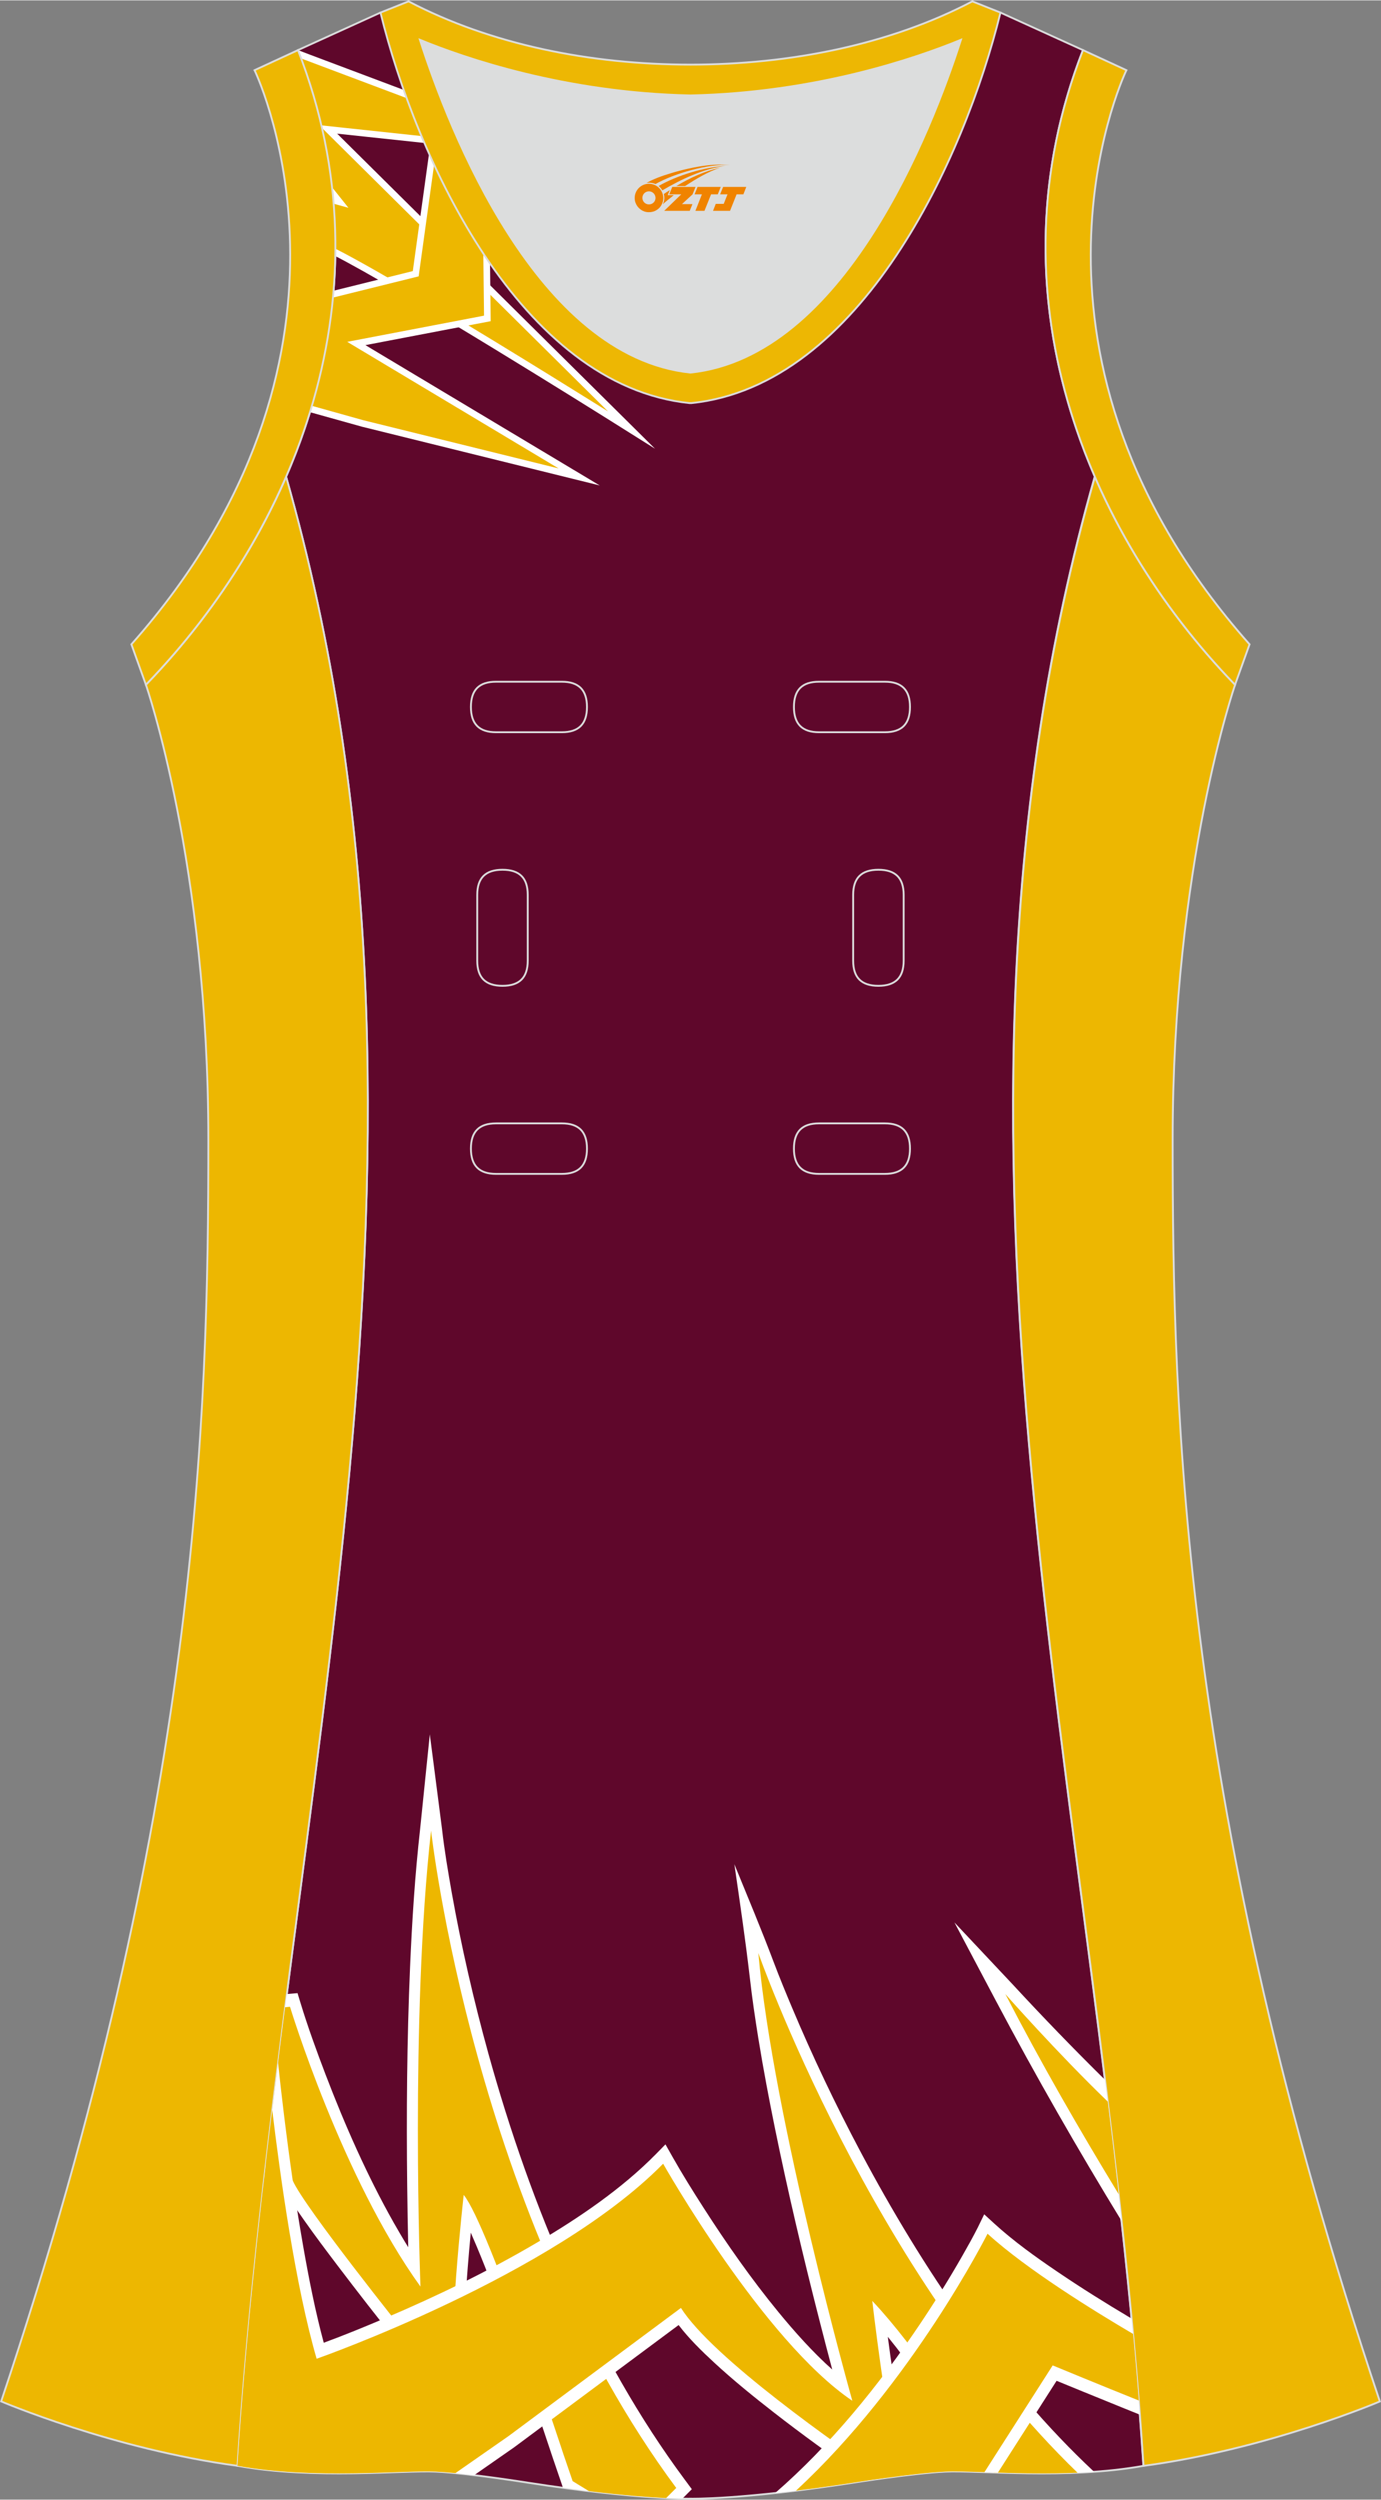
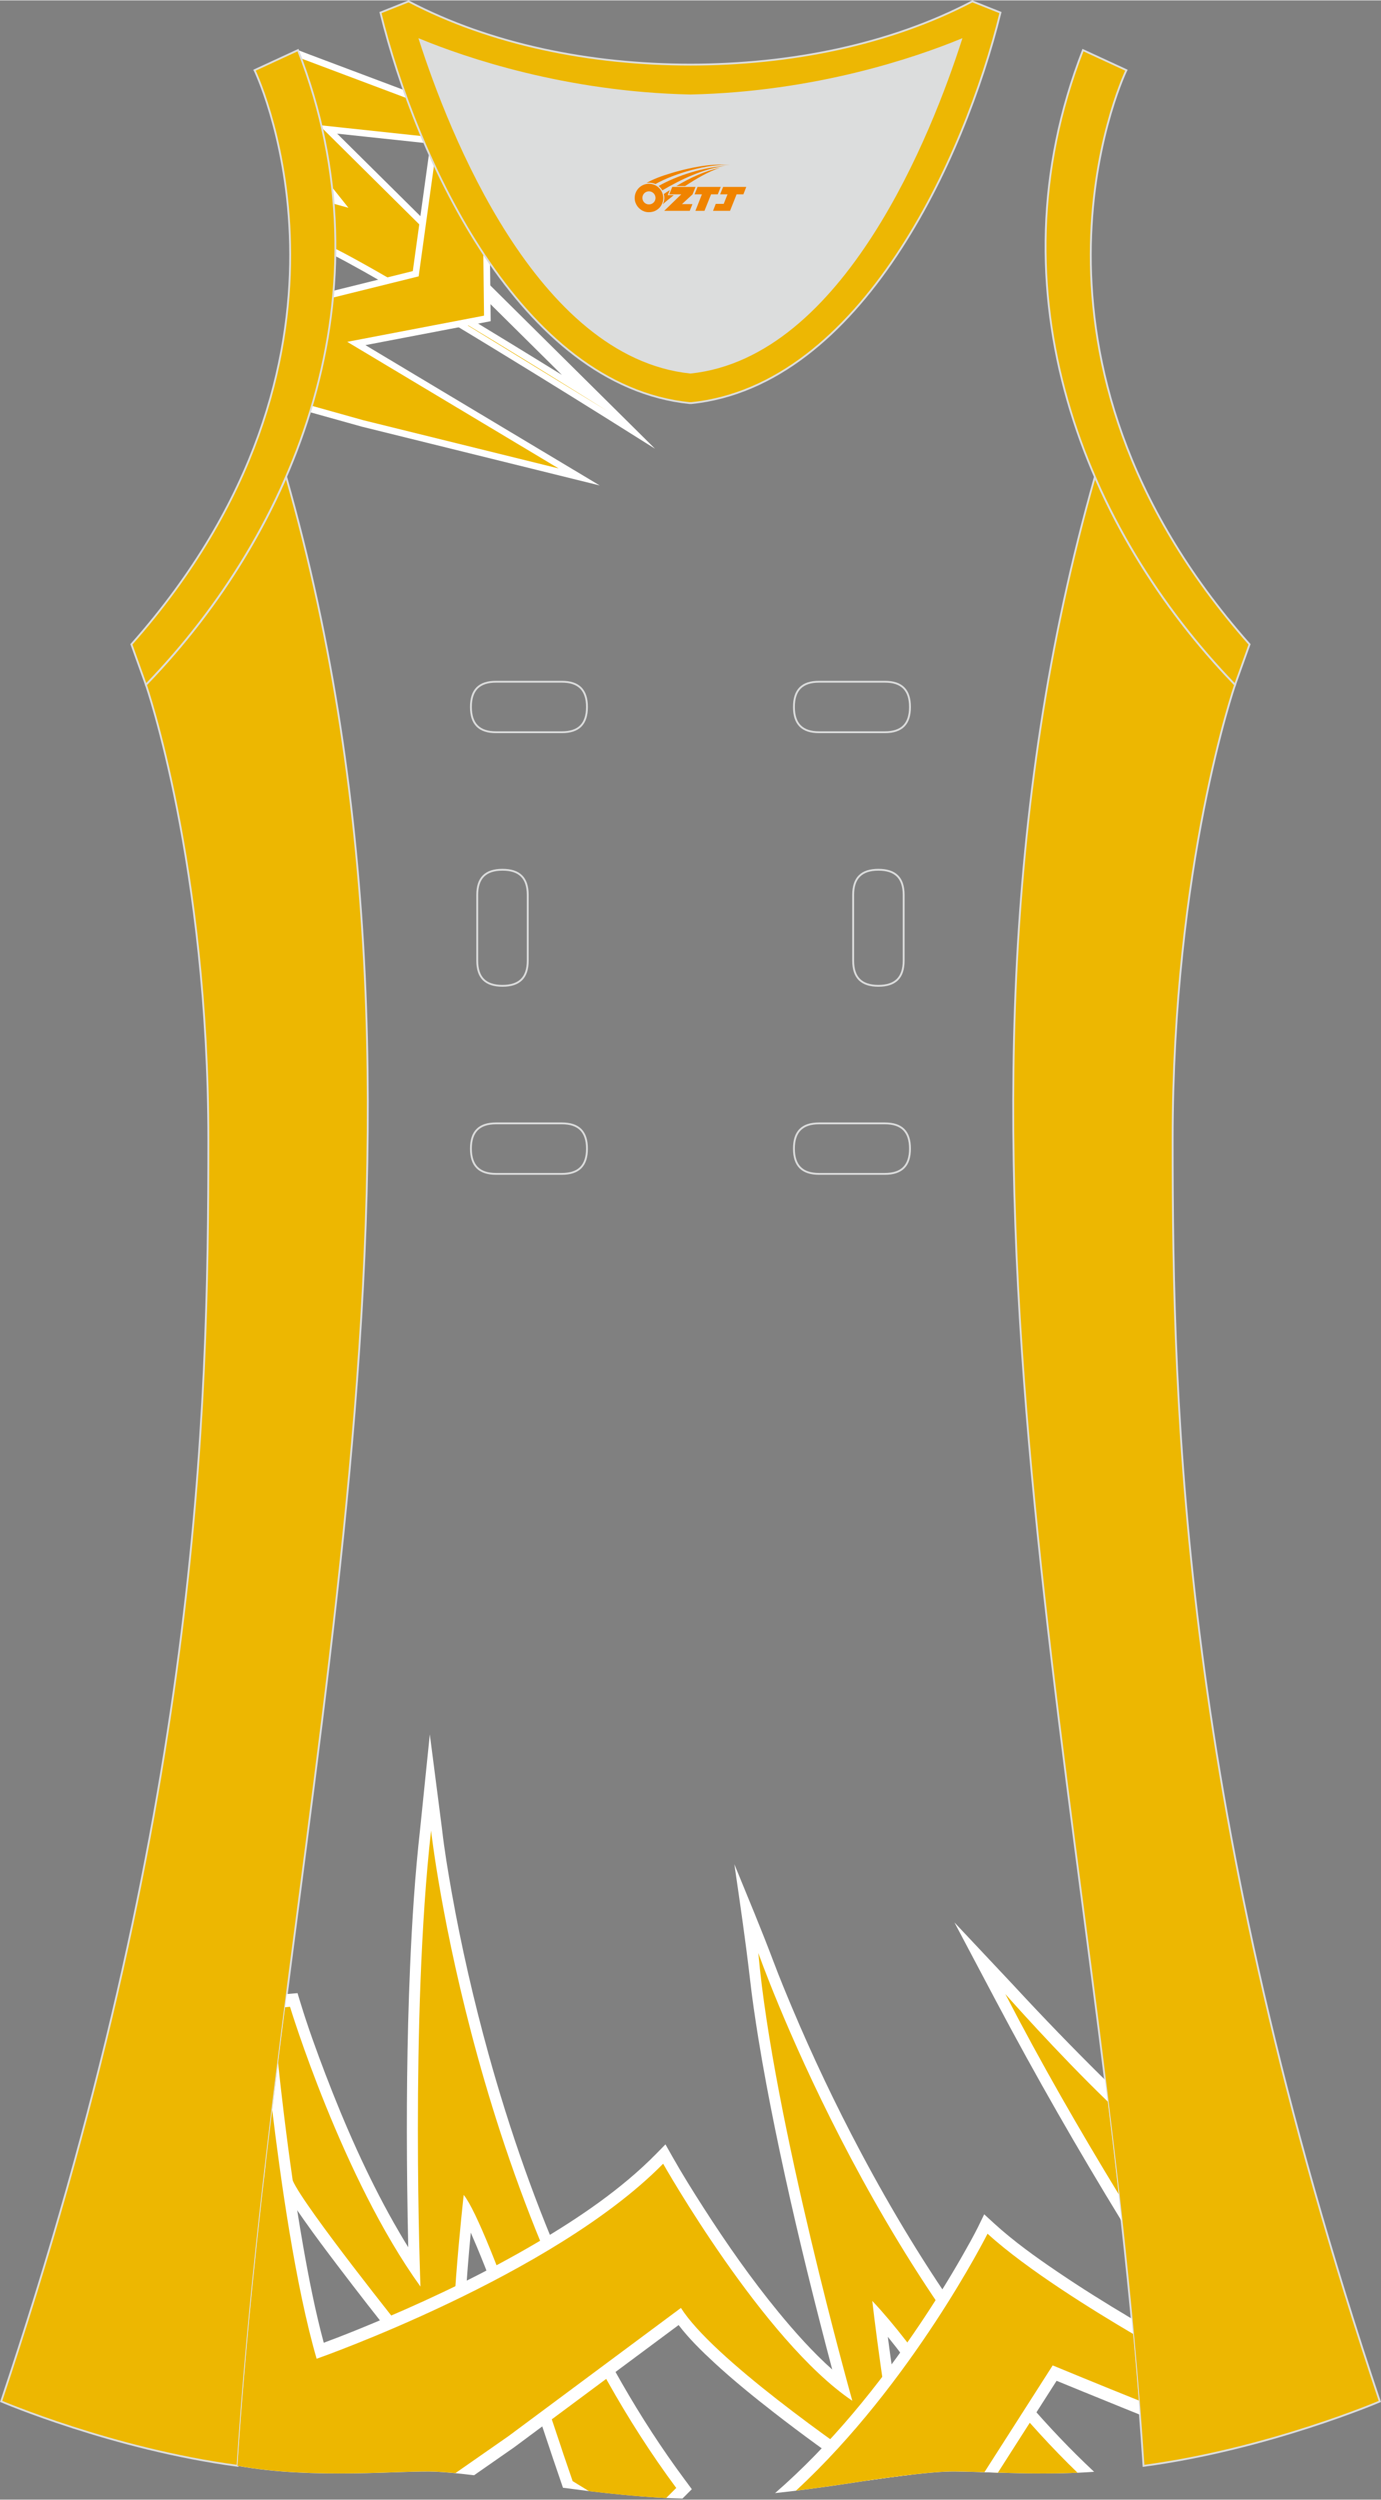
<svg xmlns="http://www.w3.org/2000/svg" version="1.1" id="图层_1" x="0px" y="0px" width="297.02px" height="537.6px" viewBox="0 0 297.01 537.43" enable-background="new 0 0 297.01 537.43" xml:space="preserve">
  <rect x="0" y="0" width="297.01" height="537.43" fill="#808080" stroke="none" />
  <g>
-     <path fill="#5F072B" stroke="#DCDDDD" stroke-width="0.4" stroke-miterlimit="10" d="M235.43,102.45   c0.01,0.02,0.01,0.03,0.02,0.05c0-0.02,0.01-0.03,0.02-0.05c-11.94-27.52-15.15-59.44-2.56-91.75l-17.74-8.07   c-1.46,0.6-3.16,1.27-5.07,1.98c-3.36,1.24-7.4,2.61-12.01,3.96c-12.73,3.72-29.87,7.31-49.58,7.74h-0.02   c-30.91-0.68-55.52-9.12-66.66-13.68L64.09,10.7c12.59,32.31,9.37,64.23-2.56,91.75c40.88,143.65-1.16,285.06-10.46,427.71   c16.57,2.99,35.62,0.91,42.67,1.25s19.79,2.38,19.79,2.38c24.08,3.72,34.98,3.44,34.98,3.44s10.9,0.27,34.98-3.44   c0,0,12.74-2.03,19.79-2.38c7.04-0.34,26.07,1.74,42.63-1.24C236.6,387.51,194.56,246.11,235.43,102.45z" />
    <g>
      <path fill="#FFFFFF" d="M130.02,89.6c-0.44-0.27-43.89-27.53-58.54-34.94l-0.78-0.4v-0.88c0.01-3.19-0.11-6.41-0.36-9.55    l-0.16-2.02l0.94,0.26l-1.08-1.35l-0.05-0.4c-0.48-4.24-1.2-8.48-2.15-12.61l-1.08-4.75l74.12,73.46L130.02,89.6z M72.77,39.6    l6.01,7.54l-5.46-1.51c0.14,2.28,0.22,4.6,0.23,6.9c10.58,5.47,33.66,19.58,47.3,28.02L71.57,31.72    C72.06,34.33,72.46,36.97,72.77,39.6z" />
    </g>
    <g>
      <path fill="#FFFFFF" d="M67.96,28.18l-0.23-0.98c-1.12-4.77-2.56-9.56-4.29-14.22l0.65-2.28l2.67,1.02l60.66,22.81L67.96,28.18z     M70.26,25.58l35.31,3.77L67.13,14.9C68.34,18.42,69.39,22,70.26,25.58z" />
    </g>
-     <path fill="#EDB700" d="M64.76,12.49c1.79,4.81,3.23,9.61,4.35,14.39l23.75,2.54v-6.36L64.76,12.49L64.76,12.49z M72.12,53.4   c0.01-3.2-0.11-6.43-0.37-9.67l3.19,0.88l-3.54-4.44c-0.48-4.23-1.2-8.49-2.18-12.76l23.63,23.42v14.35   C84.58,60.24,76.88,55.8,72.12,53.4z M92.86,23.06v6.36l23.63,2.52L92.86,23.06L92.86,23.06z M130.77,88.4   c0,0-20.27-12.73-37.92-23.23V50.82L130.77,88.4z" />
+     <path fill="#EDB700" d="M64.76,12.49c1.79,4.81,3.23,9.61,4.35,14.39l23.75,2.54v-6.36L64.76,12.49L64.76,12.49z M72.12,53.4   c0.01-3.2-0.11-6.43-0.37-9.67l3.19,0.88l-3.54-4.44c-0.48-4.23-1.2-8.49-2.18-12.76l23.63,23.42v14.35   C84.58,60.24,76.88,55.8,72.12,53.4z M92.86,23.06v6.36l23.63,2.52L92.86,23.06L92.86,23.06z M130.77,88.4   c0,0-20.27-12.73-37.92-23.23L130.77,88.4z" />
    <g>
      <path fill="#FFFFFF" d="M77.81,91.67l-12.5-3.49l0.41-1.38c2.25-7.61,3.76-15.34,4.48-23l0.09-1l18.49-4.58l7.19-52.01l1.59,0.48    c2.05,0.62,4.15,1.22,6.25,1.78l1.04,0.28l0.68,60.24l-26.94,5.15l50.4,30.18L77.81,91.67z M68.83,86.21l9.7,2.71l32.77,8.1    L71.77,73.35C71.02,77.65,70.04,81.95,68.83,86.21z M102.04,10.92c-1.24-0.34-2.48-0.69-3.71-1.05l-7,50.63l-18.4,4.56    c-0.26,2.48-0.59,4.97-1.01,7.46l30.76-5.88L102.04,10.92z" />
    </g>
    <path fill="#EDB700" d="M67.07,87.19c2.23-7.53,3.78-15.31,4.53-23.27l18.44-4.57l7.1-51.32c1.99,0.6,4.09,1.2,6.3,1.79l0.66,57.98   l-29.42,5.63l45.47,27.23L78.19,90.3L67.07,87.19z" />
    <path fill="#DCDDDD" d="M90.32,8.48c6.35,19.72,25.2,68.11,58.18,71.57c32.98-3.46,51.83-51.85,58.18-71.57   c-9.72,3.99-31.2,11.38-58.18,11.97C121.52,19.87,100.04,12.48,90.32,8.48z" />
    <path fill="#DCDDDD" d="M90.32,8.48c6.35,19.72,25.2,68.11,58.18,71.57c32.98-3.46,51.83-51.85,58.18-71.57   c-9.72,3.99-31.2,11.38-58.18,11.97C121.52,19.87,100.04,12.48,90.32,8.48z" />
    <path fill="#EDB701" stroke="#DCDDDD" stroke-width="0.4" stroke-miterlimit="22.926" d="M31.38,147.16   c0,0,13.43,38.67,13.43,97.94S42.83,389.25,0.25,516.31c0,0,24.02,10.28,50.83,13.85c9.3-142.66,51.34-284.06,10.46-427.71   C54.21,119.31,43.62,134.53,31.38,147.16z" />
    <path fill="#EDB701" stroke="#DCDDDD" stroke-width="0.4" stroke-miterlimit="22.926" d="M265.63,147.17   c0,0-13.43,38.67-13.43,97.94s1.97,144.15,44.56,271.21c0,0-24.02,10.28-50.82,13.85c-9.3-142.65-51.35-284.06-10.46-427.71   C242.79,119.32,253.38,134.54,265.63,147.17z" />
    <path fill="#FFFFFF" d="M217.82,426.67c6.46,6.99,13.11,13.87,19.84,20.5c1.26,10.12,2.46,20.23,3.57,30.36   c-9.45-15.45-18.49-31.21-27.05-47.38l-8.91-16.83L217.82,426.67z" />
    <path fill="#EDB700" d="M240.59,471.75c-8.41-13.81-16.6-28.01-24.37-43.03c0,0,11.02,12.51,22.02,23.12   C239.05,458.47,239.84,465.11,240.59,471.75z" />
    <path fill="#FFFFFF" d="M87.8,483.16c-0.1-4.31-0.17-8.63-0.22-12.94c-0.19-15.73-0.06-31.52,0.61-47.23   c0.42-9.94,1.06-19.93,2.17-29.8l2.08-20.32l2.62,20.32c0.51,4.56,1.31,9.25,2.1,13.74c2.08,11.66,4.74,23.23,7.87,34.56   c9.09,32.84,22.77,65.42,42.19,91.58l1.57,2.12l-2.02,2.02c-3.35-0.06-11.69-0.43-25.69-2.33l-2.1-6.15   c-1.03-3.02-2.01-6.06-3.04-9.08c-2.24-6.62-4.54-13.21-6.92-19.77c-2.04-5.61-4.13-11.23-6.42-16.71   c-0.44-1.05-0.89-2.1-1.35-3.15c-0.47,4.97-0.87,9.96-1.18,14.91c-0.23,3.7-0.41,7.42-0.45,11.13c-0.03,2.57-0.03,5.56,0.35,8.1   l1.38,9.15l-15.83-19.65c-4.34-5.38-8.62-10.9-12.82-16.43c-2.51-3.31-5.02-6.64-7.42-10.06c-0.94-1.33-1.87-2.68-2.75-4.06   c-0.45-0.7-0.93-1.48-1.33-2.27l-4.38-2.72c1.51-13.14,3.16-26.27,4.85-39.4l2.32-0.2l0.61,2c1.58,5.2,3.5,10.47,5.42,15.5   c4.18,10.94,8.99,21.81,14.63,31.81C85.67,479.63,86.71,481.41,87.8,483.16z" />
    <path fill="#EDB700" d="M62.37,431.45c0,0,11.15,36.71,28.06,60.17c0,0-2.25-57.83,2.28-98.06c0,0,9.2,82.73,52.73,141.36   l-2.18,2.18c-3.59-0.18-9.07-0.59-16.59-1.49l-3.51-2.15l-1.97-5.75c0,0-16.11-49.23-21.46-55.8c0,0-3.65,32.3-2.07,42.76   l-10.41-12.91c0,0-22-27.47-24.31-32.98l-5.77-3.59c1.31-11.22,2.71-22.44,4.15-33.64L62.37,431.45z" />
    <path fill="#FFFFFF" d="M190.94,502.42c0.68,5.21,1.44,10.42,2.28,15.56c0.75,4.63,1.58,9.5,2.69,14.1   c-3.47,0.4-6.96,0.9-9.36,1.25c-0.63-0.44-1.25-0.87-1.88-1.3c-6.14-4.26-12.22-8.66-18.16-13.28c-4.41-3.43-8.81-6.99-12.96-10.83   c-2.5-2.31-5.37-5.09-7.6-8.03l-35.34,26.27l-8.65,6.03c-2.92-0.35-5.88-0.65-8.22-0.77c-7.05-0.34-26.1,1.74-42.67-1.25   c1.89-28.94,5.12-57.83,8.74-86.7c0.37,3.69,0.81,7.39,1.25,11.06c1.16,9.51,2.5,19.02,4.15,28.44c1.21,6.9,2.6,13.97,4.42,20.73   c4.45-1.64,8.91-3.47,13.27-5.32c11.1-4.73,22.16-10.07,32.71-16.29c8.76-5.17,18.04-11.41,25.47-18.97l2.04-2.08l1.49,2.64   c2.1,3.72,4.4,7.4,6.69,10.97c4.99,7.78,10.33,15.4,16.09,22.42c3.48,4.24,7.42,8.67,11.6,12.39c-0.96-3.6-1.89-7.21-2.81-10.81   c-3.45-13.51-6.67-27.15-9.47-40.86c-1.32-6.49-2.56-13.02-3.62-19.58c-0.69-4.29-1.33-8.61-1.82-12.95   c-0.95-8.23-2.14-16.27-3.33-24.46c2.84,6.96,5.76,13.89,8.42,20.95c1.24,3.3,2.6,6.59,3.94,9.78c4.46,10.6,9.4,20.98,14.73,31.02   c13.4,25.26,30.21,50.15,50.28,68.9c-9.07,0.64-17.98,0.27-24.52,0.05c-4.12-6.87-8.44-13.62-13.02-20.06   C195.58,508.38,193.31,505.33,190.94,502.42z" />
    <path fill="#EDB700" d="M58.55,453.62c1.69,14.13,4.97,37.81,9.55,53.52c0,0,50.79-17.79,74.52-41.94c0,0,21.47,38,40.69,50.98   c0,0-17.04-60.57-20.22-96.3c0,0,24.09,68.69,68.66,111.77c-6.52,0.28-12.81,0.12-18.02-0.05c-6.39-10.77-16.54-26.73-26.13-36.9   c0,0,2.75,24.02,5.93,37.67c-1.06,0.13-2.09,0.27-3.07,0.4c-10.1-6.85-37.23-25.83-44.01-36.56l-37.08,27.56l-11.42,7.96   c-1.52-0.15-2.96-0.26-4.21-0.32c-7.05-0.34-26.09,1.74-42.67-1.25C52.73,504.62,55.44,479.11,58.55,453.62z" />
    <path fill="#FFFFFF" d="M227.24,511.88l-12.63,19.76c-4.86-0.16-8.85-0.34-11.35-0.22c-7.05,0.35-19.79,2.38-19.79,2.38   c-6.56,1.01-12.14,1.73-16.78,2.23c11.74-10.18,22.23-23.03,31.23-36.44c3.19-4.76,6.25-9.67,9.12-14.71   c1.12-1.96,2.26-3.99,3.28-6.02l1.35-2.78l2.16,1.98c4.17,3.81,8.9,7.19,13.47,10.29c5.12,3.48,10.37,6.76,15.65,9.9l0.42,0.25   c0.65,6.88,1.25,13.77,1.77,20.66c-2.24-0.89-4.47-1.8-6.7-2.71C234.72,514.94,230.98,513.42,227.24,511.88z" />
    <path fill="#EDB700" d="M243.69,501.8c-8.02-4.71-22.85-13.82-31.3-21.55c-0.04,0.07-16.16,32.13-41.2,55.25   c3.64-0.44,7.73-1.01,12.3-1.71c0,0,12.74-2.03,19.79-2.38c1.98-0.1,4.9,0,8.44,0.12l14.68-22.96c0,0,10.91,4.51,18.52,7.55   C244.54,511.35,244.13,506.58,243.69,501.8z" />
    <path fill="#EDB702" stroke="#DCDDDD" stroke-width="0.4" stroke-miterlimit="22.926" d="M64.09,10.7   c20.31,52.11-0.51,103.22-32.71,136.47l-3.12-8.69C82.77,76.96,55.99,17.53,54.74,15.02L64.09,10.7z" />
    <path fill="#EDB703" stroke="#DCDDDD" stroke-width="0.4" stroke-miterlimit="22.926" d="M81.83,2.63   c7.69,31.38,30.1,80.28,66.52,83.98c0.05,0,0.1-0.01,0.15-0.01c0.05,0,0.1,0.01,0.15,0.01c36.42-3.71,58.84-52.6,66.52-83.98   l-6.05-2.41c-17.69,9.28-39.1,13.59-60.62,13.6c-21.52-0.01-42.94-4.32-60.63-13.6L81.83,2.63L81.83,2.63L81.83,2.63z    M148.49,80.05C115.51,76.59,96.66,28.2,90.31,8.48c9.72,3.99,31.2,11.39,58.18,11.97c26.98-0.59,48.46-7.98,58.18-11.97   C200.33,28.2,181.48,76.59,148.49,80.05z" />
    <path fill="#EDB702" stroke="#DCDDDD" stroke-width="0.4" stroke-miterlimit="22.926" d="M232.91,10.7   c-20.31,52.11,0.51,103.22,32.71,136.47l3.12-8.69c-54.51-61.52-27.73-120.95-26.48-123.46L232.91,10.7z" />
    <g>
      <path fill="none" stroke="#DCDDDD" stroke-width="0.4" stroke-miterlimit="22.926" d="M176.15,146.52c-3.64,0-5.4,1.77-5.4,5.43    c0,3.65,1.77,5.43,5.4,5.43h14.16c3.64,0,5.4-1.78,5.4-5.43s-1.77-5.43-5.4-5.43H176.15z" />
      <path fill="none" stroke="#DCDDDD" stroke-width="0.4" stroke-miterlimit="22.926" d="M106.68,146.52c-3.64,0-5.4,1.77-5.4,5.43    c0,3.65,1.77,5.43,5.4,5.43h14.16c3.64,0,5.4-1.78,5.4-5.43s-1.77-5.43-5.4-5.43H106.68z" />
      <path fill="none" stroke="#DCDDDD" stroke-width="0.4" stroke-miterlimit="22.926" d="M176.15,241.49c-3.64,0-5.4,1.78-5.4,5.43    s1.77,5.43,5.4,5.43h14.16c3.64,0,5.4-1.78,5.4-5.43s-1.77-5.43-5.4-5.43H176.15z" />
      <path fill="none" stroke="#DCDDDD" stroke-width="0.4" stroke-miterlimit="22.926" d="M106.68,241.49c-3.64,0-5.4,1.78-5.4,5.43    s1.77,5.43,5.4,5.43h14.16c3.64,0,5.4-1.78,5.4-5.43s-1.77-5.43-5.4-5.43H106.68z" />
      <path fill="none" stroke="#DCDDDD" stroke-width="0.4" stroke-miterlimit="22.926" d="M102.64,206.51c0,3.64,1.77,5.4,5.43,5.4    c3.65,0,5.43-1.77,5.43-5.4v-14.16c0-3.64-1.78-5.4-5.43-5.4s-5.43,1.77-5.43,5.4V206.51z" />
      <path fill="none" stroke="#DCDDDD" stroke-width="0.4" stroke-miterlimit="22.926" d="M194.35,192.35c0-3.64-1.78-5.4-5.43-5.4    s-5.43,1.77-5.43,5.4v14.16c0,3.64,1.78,5.4,5.43,5.4s5.43-1.77,5.43-5.4V192.35z" />
    </g>
  </g>
  <g id="图层_x0020_1">
    <path fill="#F08300" d="M136.68,43.52c0.416,1.136,1.472,1.984,2.752,2.032c0.144,0,0.304,0,0.448-0.016h0.016   c0.016,0,0.064,0,0.128-0.016c0.032,0,0.048-0.016,0.08-0.016c0.064-0.016,0.144-0.032,0.224-0.048c0.016,0,0.016,0,0.032,0   c0.192-0.048,0.4-0.112,0.576-0.208c0.192-0.096,0.4-0.224,0.608-0.384c0.672-0.56,1.104-1.408,1.104-2.352   c0-0.224-0.032-0.448-0.08-0.672l0,0C142.52,41.64,142.47,41.47,142.39,41.29C141.92,40.2,140.84,39.44,139.57,39.44C137.88,39.44,136.5,40.81,136.5,42.51C136.5,42.86,136.56,43.2,136.68,43.52L136.68,43.52L136.68,43.52z M140.98,42.54L140.98,42.54C140.95,43.32,140.29,43.92,139.51,43.88C138.72,43.85,138.13,43.2,138.16,42.41c0.032-0.784,0.688-1.376,1.472-1.344   C140.4,41.1,141.01,41.77,140.98,42.54L140.98,42.54z" />
    <polygon fill="#F08300" points="155.01,40.12 ,154.37,41.71 ,152.93,41.71 ,151.51,45.26 ,149.56,45.26 ,150.96,41.71 ,149.38,41.71    ,150.02,40.12" />
    <path fill="#F08300" d="M156.98,35.39c-1.008-0.096-3.024-0.144-5.056,0.112c-2.416,0.304-5.152,0.912-7.616,1.664   C142.26,37.77,140.39,38.49,139.04,39.26C139.24,39.23,139.43,39.21,139.62,39.21c0.48,0,0.944,0.112,1.36,0.288   C145.08,37.18,152.28,35.13,156.98,35.39L156.98,35.39L156.98,35.39z" />
    <path fill="#F08300" d="M142.45,40.86c4-2.368,8.88-4.672,13.488-5.248c-4.608,0.288-10.224,2-14.288,4.304   C141.97,40.17,142.24,40.49,142.45,40.86C142.45,40.86,142.45,40.86,142.45,40.86z" />
    <polygon fill="#F08300" points="160.5,40.12 ,159.88,41.71 ,158.42,41.71 ,157.01,45.26 ,156.55,45.26 ,155.04,45.26 ,153.35,45.26    ,153.94,43.76 ,155.65,43.76 ,156.47,41.71 ,154.88,41.71 ,155.52,40.12" />
    <polygon fill="#F08300" points="149.59,40.12 ,148.95,41.71 ,146.66,43.82 ,148.92,43.82 ,148.34,45.26 ,142.85,45.26 ,146.52,41.71    ,143.94,41.71 ,144.58,40.12" />
    <path fill="#F08300" d="M154.87,35.98c-3.376,0.752-6.464,2.192-9.424,3.952h1.888C149.76,38.36,152.1,36.93,154.87,35.98z    M144.07,40.8C143.44,41.18,143.38,41.23,142.77,41.64c0.064,0.256,0.112,0.544,0.112,0.816c0,0.496-0.112,0.976-0.32,1.392   c0.176-0.16,0.32-0.304,0.432-0.4c0.272-0.24,0.768-0.64,1.6-1.296l0.32-0.256H143.59l0,0L144.07,40.8L144.07,40.8L144.07,40.8z" />
  </g>
</svg>